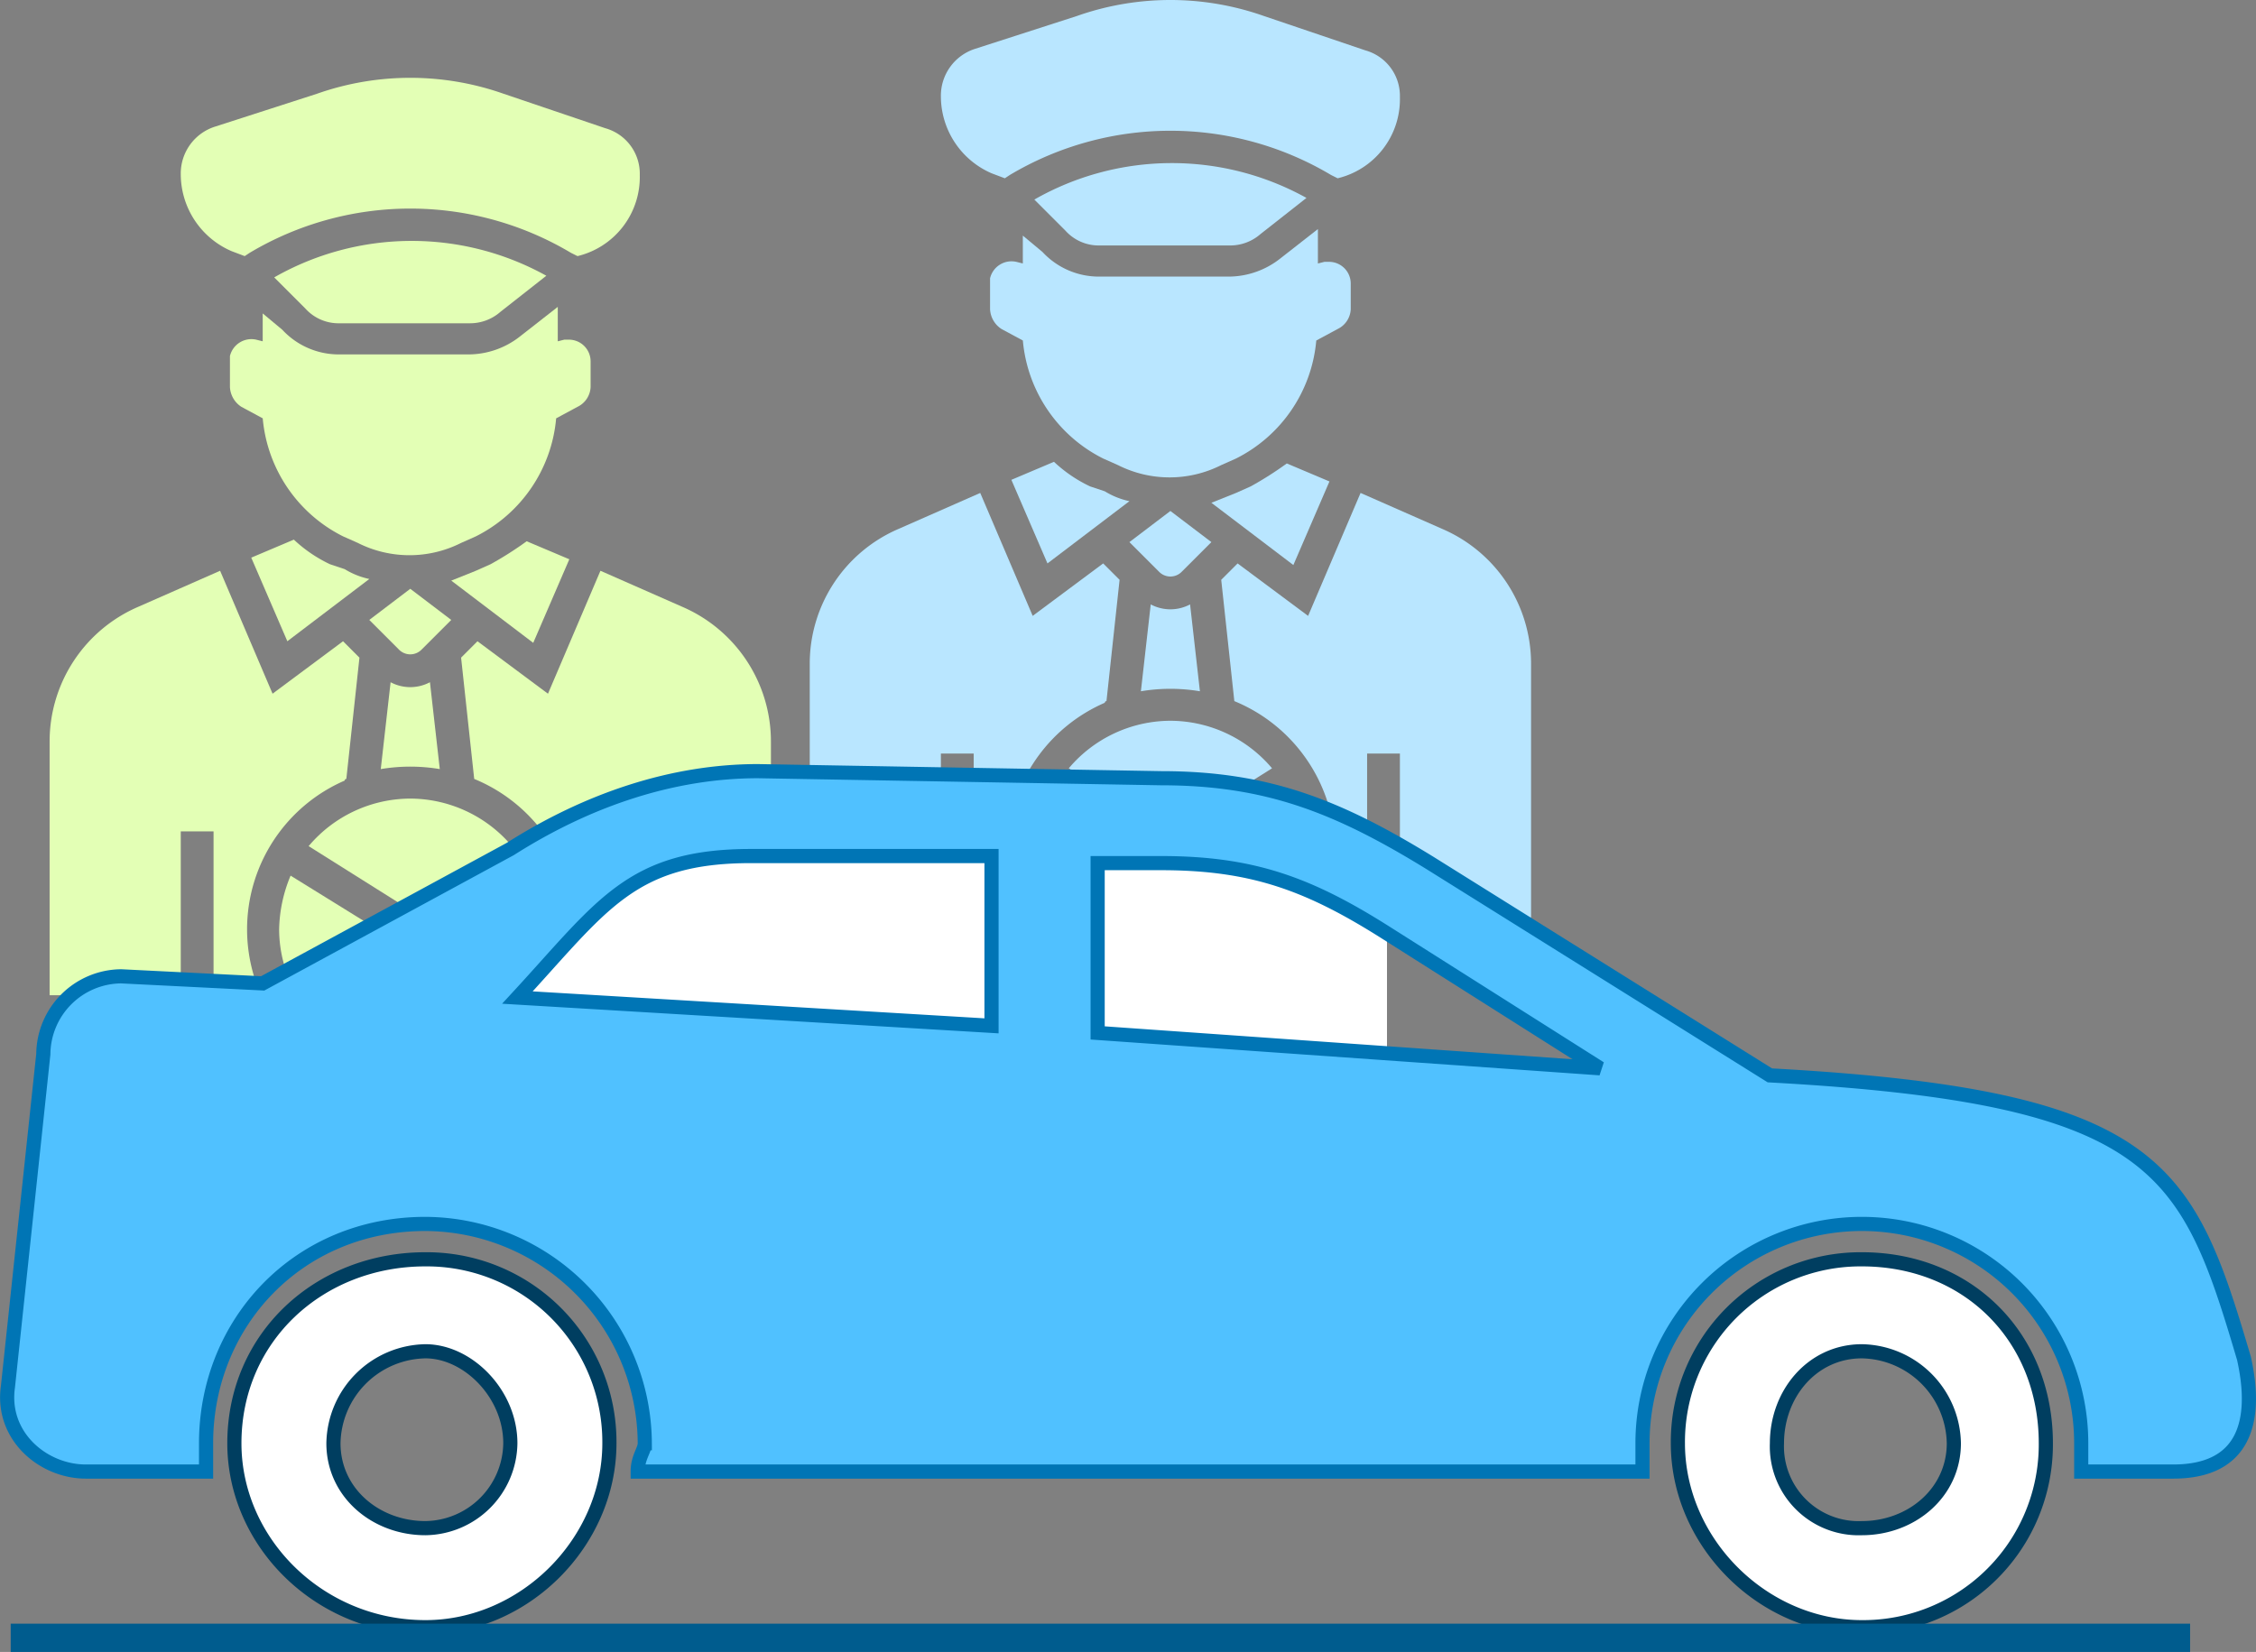
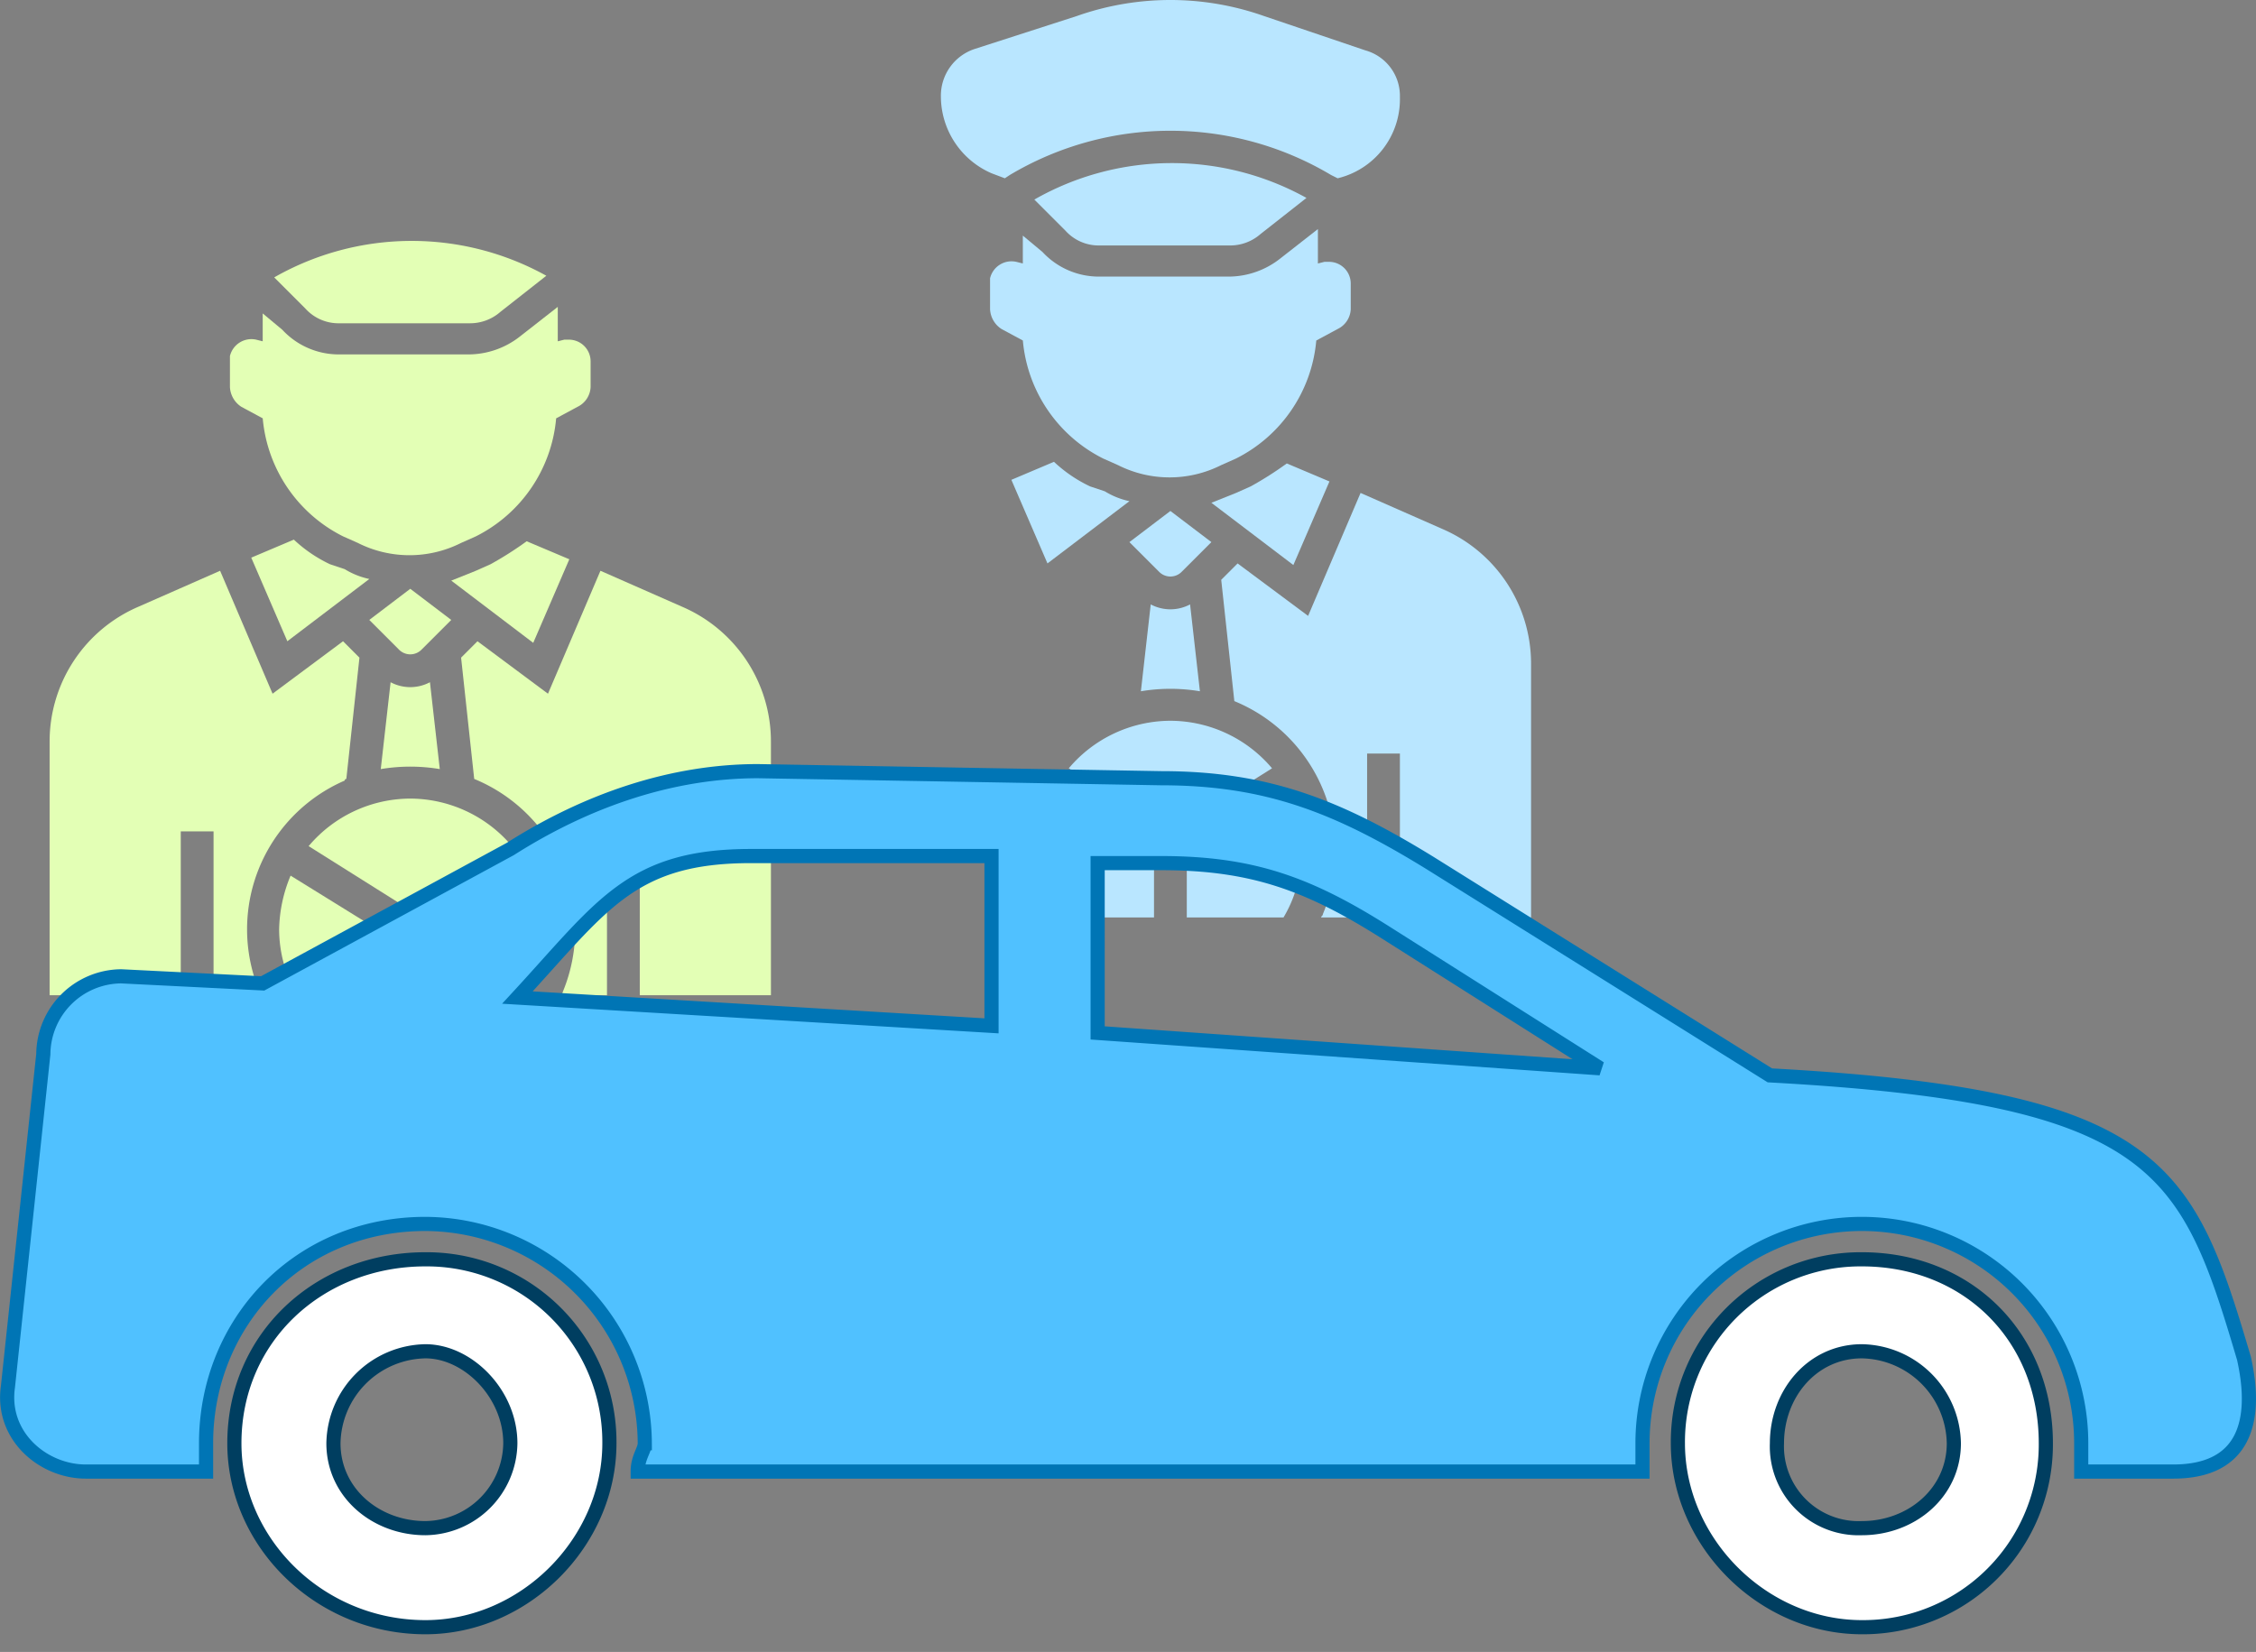
<svg xmlns="http://www.w3.org/2000/svg" width="318.823" height="233.5" viewBox="0 0 318.823 233.5">
  <rect x="0" y="0" width="318.823" height="233.5" fill="#808080" stroke="none" />
  <g id="Group_4" data-name="Group 4" transform="translate(-869.988 -254)">
    <g id="Group_3" data-name="Group 3">
      <g id="noun-taxi-driver-2534774" transform="translate(974.423 249.975)">
        <path id="Path_4" data-name="Path 4" d="M24,60.345a18.573,18.573,0,0,0,2.548,9.267H40.217V61.735L25.622,52.7A20.481,20.481,0,0,0,24,60.345Z" transform="translate(18.435 64.093)" fill="#b9e6ff" />
        <path id="Path_5" data-name="Path 5" d="M33,61.867v7.877H46.669a17.989,17.989,0,0,0,.7-17.144Z" transform="translate(30.285 63.962)" fill="#b9e6ff" />
        <path id="Path_6" data-name="Path 6" d="M40.164,48A18.857,18.857,0,0,0,25.8,54.719l14.364,9.035,14.364-9.035A18.857,18.857,0,0,0,40.164,48Z" transform="translate(20.805 57.904)" fill="#b9e6ff" />
        <path id="Path_7" data-name="Path 7" d="M33.42,35.675a19.818,19.818,0,0,1-5.1-3.475L22.3,34.748l5.1,11.815,11.584-8.8a10.922,10.922,0,0,1-3.475-1.39Z" transform="translate(16.196 37.1)" fill="#b9e6ff" />
        <path id="Path_8" data-name="Path 8" d="M31.59,40.9,30.2,53.179a25.194,25.194,0,0,1,8.34,0L37.15,40.9a5.908,5.908,0,0,1-5.56,0Z" transform="translate(26.599 48.555)" fill="#b9e6ff" />
        <path id="Path_9" data-name="Path 9" d="M35.292,35.2,29.5,39.6l4.17,4.17a2.24,2.24,0,0,0,3.243,0l4.17-4.17Z" transform="translate(25.677 41.05)" fill="#b9e6ff" />
        <path id="Path_10" data-name="Path 10" d="M40.06,35.543l-2.085.927L34.5,37.86l11.584,8.8,5.1-11.815L45.157,32.3A48.837,48.837,0,0,1,40.06,35.543Z" transform="translate(32.261 37.231)" fill="#b9e6ff" />
        <path id="Path_11" data-name="Path 11" d="M71.969,29.352V25.645a3.067,3.067,0,0,0-3.012-3.012h-.7l-.927.232V18l-5.329,4.17a11.815,11.815,0,0,1-7.182,2.548h-18.3a10.867,10.867,0,0,1-8.109-3.475l-2.78-2.317v3.938l-.927-.232A3.12,3.12,0,0,0,21,24.95v4.4a3.533,3.533,0,0,0,1.622,2.78l3.012,1.622A20.688,20.688,0,0,0,36.986,50.435l2.085.927a16.194,16.194,0,0,0,14.6,0l2.085-.927A20.688,20.688,0,0,0,67.1,33.754l3.012-1.622A3.268,3.268,0,0,0,71.969,29.352Z" transform="translate(14.484 18.402)" fill="#b9e6ff" />
        <path id="Path_12" data-name="Path 12" d="M25.182,28.525l1.853.7.7-.463a44.331,44.331,0,0,1,45.408,0h0l.927.463a11.487,11.487,0,0,0,8.8-11.352v-.232A6.673,6.673,0,0,0,78,11.149L63.64,6.284a39.73,39.73,0,0,0-26.411,0L22.865,10.917A6.949,6.949,0,0,0,18,17.636,11.871,11.871,0,0,0,25.182,28.525Z" transform="translate(10.534 0)" fill="#b9e6ff" />
        <path id="Path_13" data-name="Path 13" d="M32.967,25.618h18.3A6.5,6.5,0,0,0,55.671,24l6.487-5.1a39.208,39.208,0,0,0-38.458.232l4.4,4.4A6.31,6.31,0,0,0,32.967,25.618Z" transform="translate(18.04 13.101)" fill="#b9e6ff" />
-         <path id="Path_14" data-name="Path 14" d="M51.933,63.523l1.853-17.144L51.47,44.062l-9.962,7.414L34.094,34.1,22.51,39.2a20.733,20.733,0,0,0-12.51,19V94.1H28.534V70.936h4.634V94.1h6.719A22.916,22.916,0,0,1,51.7,63.755.227.227,0,0,1,51.933,63.523Z" transform="translate(0 39.602)" fill="#b9e6ff" />
        <path id="Path_15" data-name="Path 15" d="M66.376,39.2,54.792,34.1,47.379,51.476l-9.962-7.414L35.1,46.379l1.853,17.144a23.007,23.007,0,0,1,12.51,30.118c0,.232-.232.232-.232.463h6.487V70.936h4.634V94.1H78.887V58.194A20.733,20.733,0,0,0,66.376,39.2Z" transform="translate(33.051 39.602)" fill="#b9e6ff" />
      </g>
      <g id="noun-taxi-driver-2534774-2" data-name="noun-taxi-driver-2534774" transform="translate(867 260.975)">
        <path id="Path_4-2" data-name="Path 4" d="M24,60.345a18.573,18.573,0,0,0,2.548,9.267H40.217V61.735L25.622,52.7A20.481,20.481,0,0,0,24,60.345Z" transform="translate(18.435 64.093)" fill="#e3ffb5" />
        <path id="Path_5-2" data-name="Path 5" d="M33,61.867v7.877H46.669a17.989,17.989,0,0,0,.7-17.144Z" transform="translate(30.285 63.962)" fill="#e3ffb5" />
        <path id="Path_6-2" data-name="Path 6" d="M40.164,48A18.857,18.857,0,0,0,25.8,54.719l14.364,9.035,14.364-9.035A18.857,18.857,0,0,0,40.164,48Z" transform="translate(20.805 57.904)" fill="#e3ffb5" />
-         <path id="Path_7-2" data-name="Path 7" d="M33.42,35.675a19.818,19.818,0,0,1-5.1-3.475L22.3,34.748l5.1,11.815,11.584-8.8a10.922,10.922,0,0,1-3.475-1.39Z" transform="translate(16.196 37.1)" fill="#e3ffb5" />
+         <path id="Path_7-2" data-name="Path 7" d="M33.42,35.675a19.818,19.818,0,0,1-5.1-3.475L22.3,34.748l5.1,11.815,11.584-8.8a10.922,10.922,0,0,1-3.475-1.39" transform="translate(16.196 37.1)" fill="#e3ffb5" />
        <path id="Path_8-2" data-name="Path 8" d="M31.59,40.9,30.2,53.179a25.194,25.194,0,0,1,8.34,0L37.15,40.9a5.908,5.908,0,0,1-5.56,0Z" transform="translate(26.599 48.555)" fill="#e3ffb5" />
        <path id="Path_9-2" data-name="Path 9" d="M35.292,35.2,29.5,39.6l4.17,4.17a2.24,2.24,0,0,0,3.243,0l4.17-4.17Z" transform="translate(25.677 41.05)" fill="#e3ffb5" />
        <path id="Path_10-2" data-name="Path 10" d="M40.06,35.543l-2.085.927L34.5,37.86l11.584,8.8,5.1-11.815L45.157,32.3A48.837,48.837,0,0,1,40.06,35.543Z" transform="translate(32.261 37.231)" fill="#e3ffb5" />
        <path id="Path_11-2" data-name="Path 11" d="M71.969,29.352V25.645a3.067,3.067,0,0,0-3.012-3.012h-.7l-.927.232V18l-5.329,4.17a11.815,11.815,0,0,1-7.182,2.548h-18.3a10.867,10.867,0,0,1-8.109-3.475l-2.78-2.317v3.938l-.927-.232A3.12,3.12,0,0,0,21,24.95v4.4a3.533,3.533,0,0,0,1.622,2.78l3.012,1.622A20.688,20.688,0,0,0,36.986,50.435l2.085.927a16.194,16.194,0,0,0,14.6,0l2.085-.927A20.688,20.688,0,0,0,67.1,33.754l3.012-1.622A3.268,3.268,0,0,0,71.969,29.352Z" transform="translate(14.484 18.402)" fill="#e3ffb5" />
-         <path id="Path_12-2" data-name="Path 12" d="M25.182,28.525l1.853.7.7-.463a44.331,44.331,0,0,1,45.408,0h0l.927.463a11.487,11.487,0,0,0,8.8-11.352v-.232A6.673,6.673,0,0,0,78,11.149L63.64,6.284a39.73,39.73,0,0,0-26.411,0L22.865,10.917A6.949,6.949,0,0,0,18,17.636,11.871,11.871,0,0,0,25.182,28.525Z" transform="translate(10.534 0)" fill="#e3ffb5" />
        <path id="Path_13-2" data-name="Path 13" d="M32.967,25.618h18.3A6.5,6.5,0,0,0,55.671,24l6.487-5.1a39.208,39.208,0,0,0-38.458.232l4.4,4.4A6.31,6.31,0,0,0,32.967,25.618Z" transform="translate(18.04 13.101)" fill="#e3ffb5" />
        <path id="Path_14-2" data-name="Path 14" d="M51.933,63.523l1.853-17.144L51.47,44.062l-9.962,7.414L34.094,34.1,22.51,39.2a20.733,20.733,0,0,0-12.51,19V94.1H28.534V70.936h4.634V94.1h6.719A22.916,22.916,0,0,1,51.7,63.755.227.227,0,0,1,51.933,63.523Z" transform="translate(0 39.602)" fill="#e3ffb5" />
        <path id="Path_15-2" data-name="Path 15" d="M66.376,39.2,54.792,34.1,47.379,51.476l-9.962-7.414L35.1,46.379l1.853,17.144a23.007,23.007,0,0,1,12.51,30.118c0,.232-.232.232-.232.463h6.487V70.936h4.634V94.1H78.887V58.194A20.733,20.733,0,0,0,66.376,39.2Z" transform="translate(33.051 39.602)" fill="#e3ffb5" />
      </g>
      <g id="Group_2" data-name="Group 2">
-         <rect id="Rectangle_1" data-name="Rectangle 1" width="123" height="43" transform="translate(943 374)" fill="#fff" />
        <g id="noun-car-2626381" transform="translate(871.11 363)">
          <g id="Group_1" data-name="Group 1">
            <path id="Path_1" data-name="Path 1" d="M16,29l20,1L71,11C82,4,94,0,106,0l57,1c15,0,25,4,38,12l48,30c55,3,59,13,67,40,2,9,0,16-10,16H293V95a31,31,0,0,0-62,0v4H89c0-2,1-3,1-4A31.156,31.156,0,0,0,59,64C41,64,28,78,28,95v4H11C5,99-1,94,0,87L5,40A11.1,11.1,0,0,1,16,29ZM225,42,195,23c-11-7-19-10-32-10h-9V37ZM139,12H105c-17,0-21,7-33,20l67,4Z" fill="#50c1ff" stroke="#0075b5" stroke-width="2" fill-rule="evenodd" />
            <path id="Path_2" data-name="Path 2" d="M59,69A25.819,25.819,0,0,1,85,95c0,14-12,26-26,26-15,0-27-12-27-26C32,80,44,69,59,69Zm0,13c6,0,12,6,12,13a12.16,12.16,0,0,1-12,12c-7,0-13-5-13-12A13.237,13.237,0,0,1,59,82Z" fill="#fff" stroke="#003e60" stroke-width="2" fill-rule="evenodd" />
            <path id="Path_3" data-name="Path 3" d="M262,69c15,0,26,11,26,26a25.819,25.819,0,0,1-26,26c-14,0-26-12-26-26A25.819,25.819,0,0,1,262,69Zm0,13a13.237,13.237,0,0,1,13,13c0,7-6,12-13,12a11.554,11.554,0,0,1-12-12C250,88,255,82,262,82Z" fill="#fff" stroke="#003e60" stroke-width="2" fill-rule="evenodd" />
          </g>
        </g>
      </g>
-       <line id="Line_1" data-name="Line 1" x2="308" transform="translate(871.5 485.5)" fill="none" stroke="#005c8e" stroke-width="4" />
    </g>
  </g>
</svg>